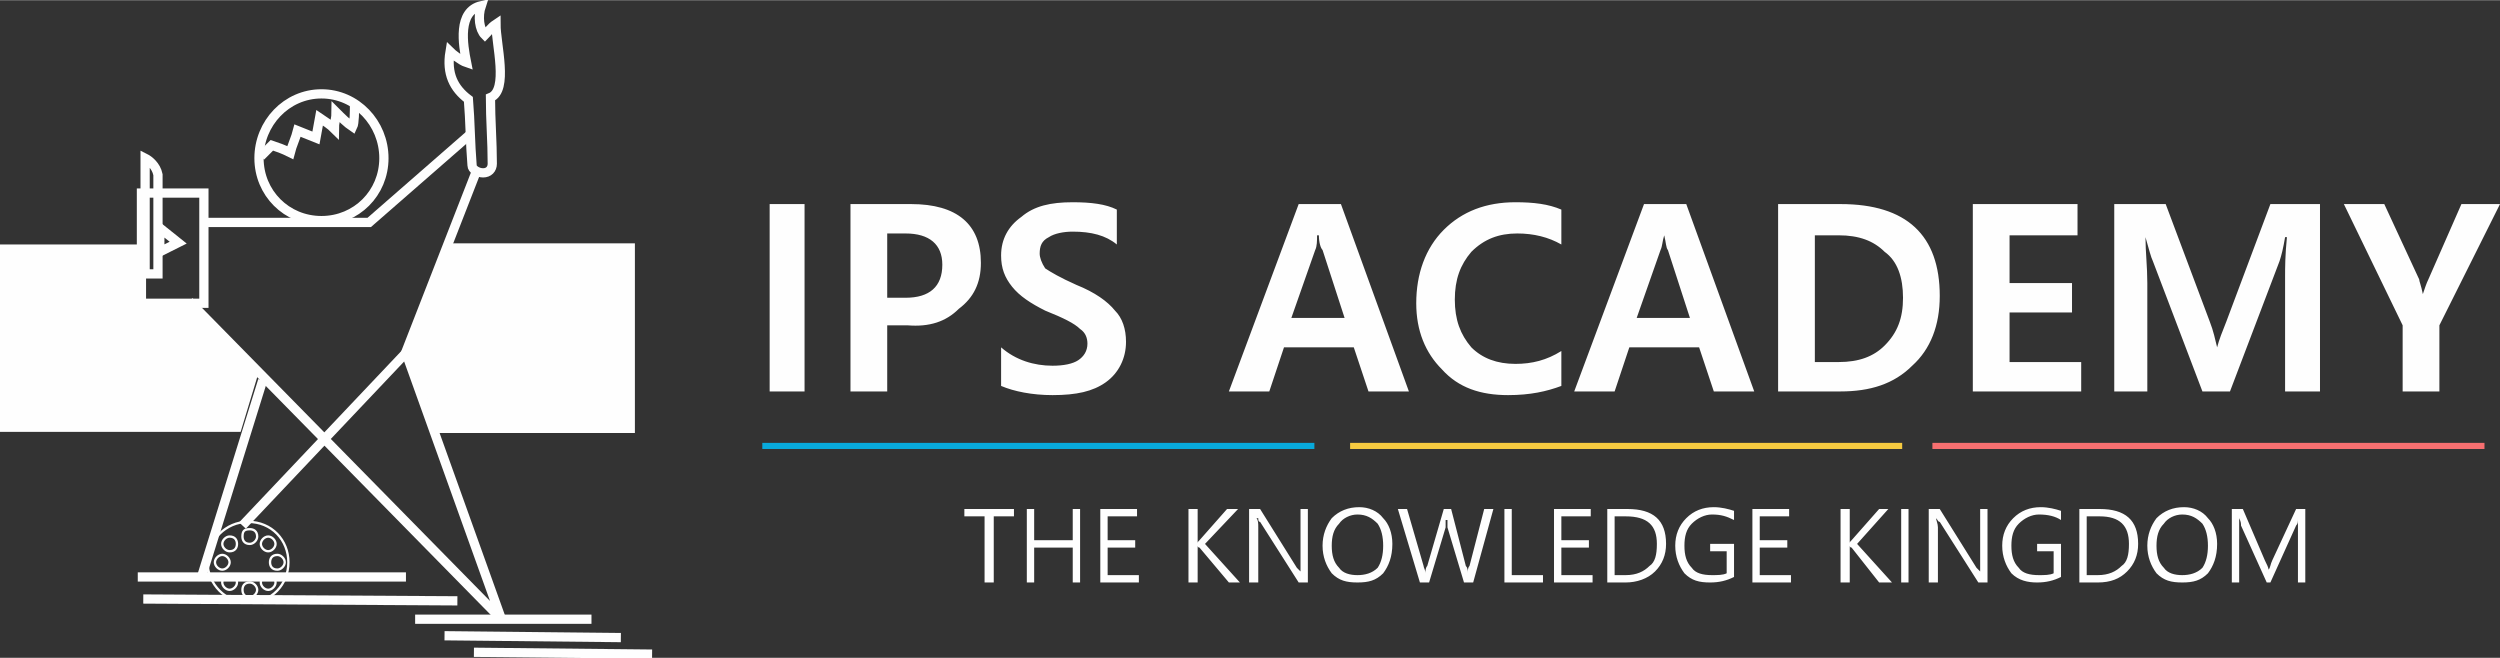
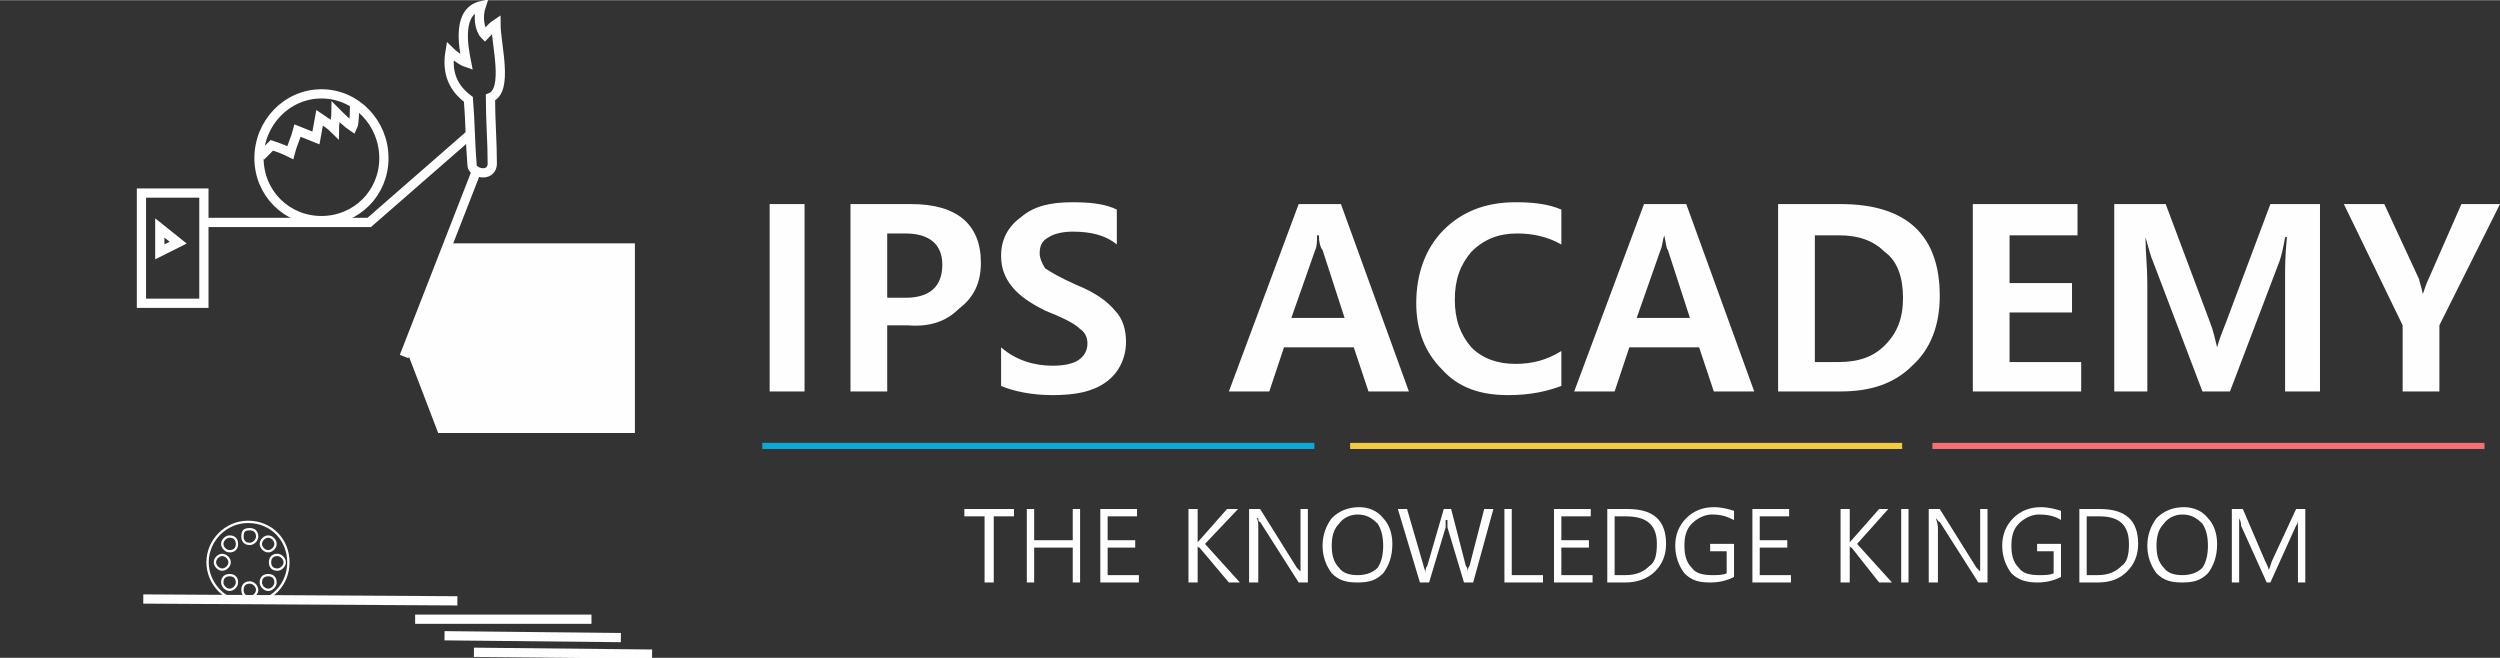
<svg xmlns="http://www.w3.org/2000/svg" xml:space="preserve" width="81.204mm" height="21.372mm" version="1.1" style="shape-rendering:geometricPrecision; text-rendering:geometricPrecision; image-rendering:optimizeQuality; fill-rule:evenodd; clip-rule:evenodd" viewBox="0 0 1361 358">
  <rect x="0" y="0" width="1361" height="358" fill="#333333" stroke="none" />
  <defs>
    <style type="text/css">
   
    .str0 {stroke:#FEFEFE;stroke-width:5.03}
    .str1 {stroke:#FEFEFE;stroke-width:1.278}
    .fil0 {fill:none}
    .fil2 {fill:#08A9DB}
    .fil4 {fill:#F6CA40}
    .fil3 {fill:#F76F70}
    .fil1 {fill:#FEFEFE;fill-rule:nonzero}
   
  </style>
  </defs>
  <g id="Layer_x0020_1">
    <polygon class="fil0 str0" points="77,105 111,105 111,165 77,165 " />
    <polyline class="fil0 str0" points="112,121 201,121 256,73 " />
-     <polyline class="fil0 str0" points="103,164 273,337 221,192 132,286 " />
-     <line class="fil0 str0" x1="143" y1="207" x2="110" y2="313" />
-     <line class="fil0 str0" x1="75" y1="314" x2="221" y2="314" />
    <line class="fil0 str0" x1="78" y1="326" x2="249" y2="327" />
    <line class="fil0 str0" x1="226" y1="337" x2="322" y2="337" />
    <line class="fil0 str0" x1="259" y1="94" x2="220" y2="194" />
    <path class="fil0 str0" d="M254 34c-3,-1 -8,-5 -9,-6 -2,12 2,20 10,26 1,12 1,24 2,36 0,2 3,4 6,4 3,0 5,-2 5,-5 0,-12 -1,-24 -1,-36 10,-4 3,-29 3,-40 -3,2 -4,4 -6,6 -3,-3 -4,-10 -2,-16 -13,3 -10,21 -8,31z" />
    <path class="fil0 str0" d="M175 51c19,0 34,16 34,35 0,19 -15,34 -34,34 -19,0 -34,-15 -34,-34 0,-19 15,-35 34,-35z" />
    <path class="fil0 str0" d="M142 85l6 -6c3,1 6,2 10,4 1,-4 3,-8 4,-12l10 4 2 -11c3,2 6,4 8,6 0,-3 1,-6 1,-9 3,3 6,6 9,8 1,-2 1,-9 1,-12" />
-     <path class="fil0 str0" d="M79 86l0 63 7 0c0,-18 0,-36 0,-54 -1,-5 -5,-8 -7,-9z" />
    <polygon class="fil0 str0" points="87,124 97,132 87,137 " />
    <path class="fil0 str1" d="M135 284c13,0 22,10 22,22 0,12 -9,22 -22,22 -12,0 -22,-10 -22,-22 0,-12 10,-22 22,-22zm11 8c2,0 4,2 4,4 0,2 -2,4 -4,4 -2,0 -4,-2 -4,-4 0,-2 2,-4 4,-4zm5 10c2,0 4,2 4,4 0,2 -2,4 -4,4 -3,0 -4,-2 -4,-4 0,-2 1,-4 4,-4zm-5 11c2,0 4,1 4,4 0,2 -2,4 -4,4 -2,0 -4,-2 -4,-4 0,-3 2,-4 4,-4zm-10 4c2,0 4,2 4,4 0,2 -2,4 -4,4 -3,0 -4,-2 -4,-4 0,-2 1,-4 4,-4zm-11 -4c2,0 4,1 4,4 0,2 -2,4 -4,4 -2,0 -4,-2 -4,-4 0,-3 2,-4 4,-4zm-4 -11c2,0 4,2 4,4 0,2 -2,4 -4,4 -2,0 -4,-2 -4,-4 0,-2 2,-4 4,-4zm4 -10c3,0 4,2 4,4 0,2 -1,4 -4,4 -2,0 -4,-2 -4,-4 0,-2 2,-4 4,-4zm11 -4c2,0 4,1 4,4 0,2 -2,4 -4,4 -3,0 -4,-2 -4,-4 0,-3 1,-4 4,-4z" />
    <line class="fil0 str0" x1="242" y1="346" x2="338" y2="347" />
    <line class="fil0 str0" x1="258" y1="355" x2="355" y2="356" />
    <path class="fil1" d="M438 111l0 102 -19 0 0 -102 19 0zm45 66l0 36 -20 0 0 -102 33 0c25,0 38,11 38,32 0,11 -4,19 -12,25 -7,7 -16,10 -28,9l-11 0zm0 -50l0 35 10 0c13,0 20,-6 20,-18 0,-11 -7,-17 -20,-17l-10 0zm62 62c8,7 18,10 28,10 6,0 11,-1 14,-3 3,-2 5,-5 5,-9 0,-3 -1,-6 -4,-8 -3,-3 -9,-6 -19,-10 -8,-4 -14,-8 -18,-13 -4,-5 -6,-10 -6,-17 0,-9 4,-16 11,-21 7,-6 16,-8 28,-8 10,0 18,1 24,4l0 19c-6,-5 -14,-7 -24,-7 -5,0 -10,1 -13,3 -4,2 -5,5 -5,9 0,2 1,5 3,8 3,2 8,5 17,9 10,4 17,9 21,14 4,4 6,10 6,17 0,9 -4,17 -11,22 -7,5 -16,7 -29,7 -11,0 -21,-2 -28,-5l0 -21zm222 24l-22 0 -8 -24 -38 0 -8 24 -22 0 38 -102 23 0 37 102zm-35 -40l-12 -37c-1,-1 -2,-4 -2,-8l-1 0c0,3 0,6 -1,8l-13 37 29 0zm118 37c-8,3 -17,5 -29,5 -15,0 -27,-4 -36,-14 -9,-9 -14,-21 -14,-36 0,-16 5,-30 15,-40 10,-10 23,-15 39,-15 10,0 18,1 25,4l0 19c-7,-4 -15,-6 -24,-6 -10,0 -18,3 -25,10 -6,7 -9,15 -9,26 0,11 3,19 9,26 6,6 14,9 24,9 9,0 17,-2 25,-7l0 19zm105 3l-22 0 -8 -24 -38 0 -8 24 -22 0 38 -102 23 0 37 102zm-35 -40l-12 -37c-1,-1 -1,-4 -2,-8l0 0c-1,3 -1,6 -2,8l-13 37 29 0zm48 40l0 -102 34 0c36,0 54,17 54,50 0,16 -5,29 -15,38 -10,10 -23,14 -39,14l-34 0zm20 -85l0 69 13 0c11,0 19,-3 25,-9 7,-7 10,-15 10,-26 0,-11 -3,-20 -10,-25 -6,-6 -14,-9 -25,-9l-13 0zm145 85l-59 0 0 -102 57 0 0 17 -37 0 0 26 34 0 0 16 -34 0 0 27 39 0 0 16zm111 0l0 -63c0,-4 0,-11 1,-21l-1 0c-1,6 -2,10 -3,13l-27 71 -15 0 -27 -71c-1,-2 -2,-6 -4,-13l0 0c0,8 1,16 1,25l0 59 -18 0 0 -102 28 0 24 64c2,5 3,10 4,14l0 0c1,-4 3,-9 5,-14l24 -64 27 0 0 102 -19 0zm117 -102l-33 66 0 36 -20 0 0 -36 -32 -66 22 0 19 41c0,1 1,3 2,8l0 0c1,-3 2,-6 3,-8l18 -41 21 0z" />
    <path class="fil1" d="M552 281l-11 0 0 36 -5 0 0 -36 -11 0 0 -4 27 0 0 4zm36 36l-4 0 0 -19 -21 0 0 19 -4 0 0 -40 4 0 0 17 21 0 0 -17 4 0 0 40zm32 0l-21 0 0 -40 20 0 0 4 -16 0 0 13 15 0 0 4 -15 0 0 15 17 0 0 4zm55 0l-6 0 -16 -19c-1,0 -1,-1 -1,-1l0 0 0 20 -5 0 0 -40 5 0 0 19 0 0c0,-1 0,-1 1,-2l15 -17 6 0 -18 19 19 21zm37 0l-5 0 -21 -33c-1,0 -1,-1 -1,-2l-1 0c1,1 1,3 1,5l0 30 -5 0 0 -40 6 0 20 32c1,1 2,2 2,2l0 0c0,-1 0,-3 0,-6l0 -28 4 0 0 40zm8 -20c0,-6 2,-11 5,-15 4,-4 9,-6 15,-6 5,0 10,2 13,6 3,3 5,8 5,14 0,7 -2,12 -5,16 -4,4 -8,5 -14,5 -6,0 -10,-1 -14,-5 -3,-4 -5,-9 -5,-15zm5 0c0,5 1,9 4,12 2,3 6,4 10,4 4,0 8,-1 11,-4 2,-3 3,-7 3,-12 0,-5 -1,-9 -3,-12 -3,-3 -6,-5 -11,-5 -4,0 -8,2 -10,5 -3,3 -4,7 -4,12zm88 -20l-11 40 -5 0 -9 -30c0,-1 0,-2 0,-4l-1 0c0,2 0,3 0,4l-9 30 -5 0 -12 -40 5 0 9 31c0,1 1,2 1,4l0 0c0,-1 0,-3 1,-4l9 -31 4 0 8 31c1,1 1,2 1,4l0 0c0,-1 0,-3 1,-4l8 -31 5 0zm27 40l-21 0 0 -40 4 0 0 36 17 0 0 4zm27 0l-21 0 0 -40 20 0 0 4 -16 0 0 13 15 0 0 4 -15 0 0 15 17 0 0 4zm8 0l0 -40 11 0c14,0 21,6 21,19 0,6 -2,11 -6,15 -4,4 -10,6 -16,6l-10 0zm4 -36l0 32 6 0c6,0 10,-2 13,-5 3,-2 4,-6 4,-12 0,-10 -5,-15 -17,-15l-6 0zm65 33c-4,2 -8,3 -13,3 -6,0 -10,-1 -14,-5 -3,-4 -5,-9 -5,-15 0,-6 2,-11 6,-15 4,-4 9,-6 15,-6 4,0 8,1 11,2l0 5c-4,-2 -7,-3 -12,-3 -4,0 -8,2 -11,5 -3,3 -4,7 -4,12 0,5 1,9 4,12 2,3 6,4 11,4 3,0 6,0 8,-1l0 -12 -9 0 0 -4 13 0 0 18zm31 3l-21 0 0 -40 20 0 0 4 -16 0 0 13 15 0 0 4 -15 0 0 15 17 0 0 4zm55 0l-7 0 -15 -19c-1,0 -1,-1 -1,-1l0 0 0 20 -5 0 0 -40 5 0 0 19 0 0c0,-1 0,-1 1,-2l15 -17 5 0 -17 19 19 21zm9 0l-4 0 0 -40 4 0 0 40zm43 0l-5 0 -21 -33c-1,0 -1,-1 -2,-2l0 0c0,1 1,3 1,5l0 30 -5 0 0 -40 6 0 20 32c1,1 2,2 2,2l0 0c0,-1 0,-3 0,-6l0 -28 4 0 0 40zm40 -3c-4,2 -8,3 -13,3 -5,0 -10,-1 -14,-5 -3,-4 -5,-9 -5,-15 0,-6 2,-11 6,-15 4,-4 9,-6 15,-6 4,0 8,1 11,2l0 5c-3,-2 -7,-3 -12,-3 -4,0 -8,2 -11,5 -3,3 -4,7 -4,12 0,5 1,9 4,12 2,3 6,4 11,4 3,0 6,0 8,-1l0 -12 -9 0 0 -4 13 0 0 18zm10 3l0 -40 11 0c14,0 21,6 21,19 0,6 -2,11 -6,15 -4,4 -9,6 -16,6l-10 0zm4 -36l0 32 6 0c6,0 10,-2 13,-5 3,-2 4,-6 4,-12 0,-10 -5,-15 -16,-15l-7 0zm33 16c0,-6 2,-11 5,-15 4,-4 9,-6 15,-6 5,0 10,2 13,6 3,3 5,8 5,14 0,7 -2,12 -5,16 -4,4 -8,5 -14,5 -6,0 -10,-1 -14,-5 -3,-4 -5,-9 -5,-15zm5 0c0,5 1,9 4,12 2,3 6,4 10,4 4,0 8,-1 11,-4 2,-3 3,-7 3,-12 0,-5 -1,-9 -3,-12 -3,-3 -6,-5 -11,-5 -4,0 -8,2 -10,5 -3,3 -4,7 -4,12zm77 20l0 -27c0,-2 0,-5 0,-8l0 0c0,2 0,3 -1,4l-14 31 -2 0 -14 -31c0,-1 0,-2 -1,-4l0 0c0,1 0,4 0,8l0 27 -4 0 0 -40 6 0 12 28c1,2 2,4 2,5l0 0c1,-1 1,-3 2,-5l13 -28 5 0 0 40 -4 0z" />
    <rect class="fil2" x="415" y="241" width="300.552" height="3.326" />
    <rect class="fil3" x="1052" y="241" width="300.552" height="3.326" />
    <rect class="fil4" x="735" y="241" width="300.552" height="3.326" />
-     <polygon class="fil1" points="0,133 78,133 78,165 105,165 141,202 131,235 0,235 " />
    <polygon class="fil1 str1" points="243,133 221,188 239,235 345,235 345,133 " />
  </g>
</svg>